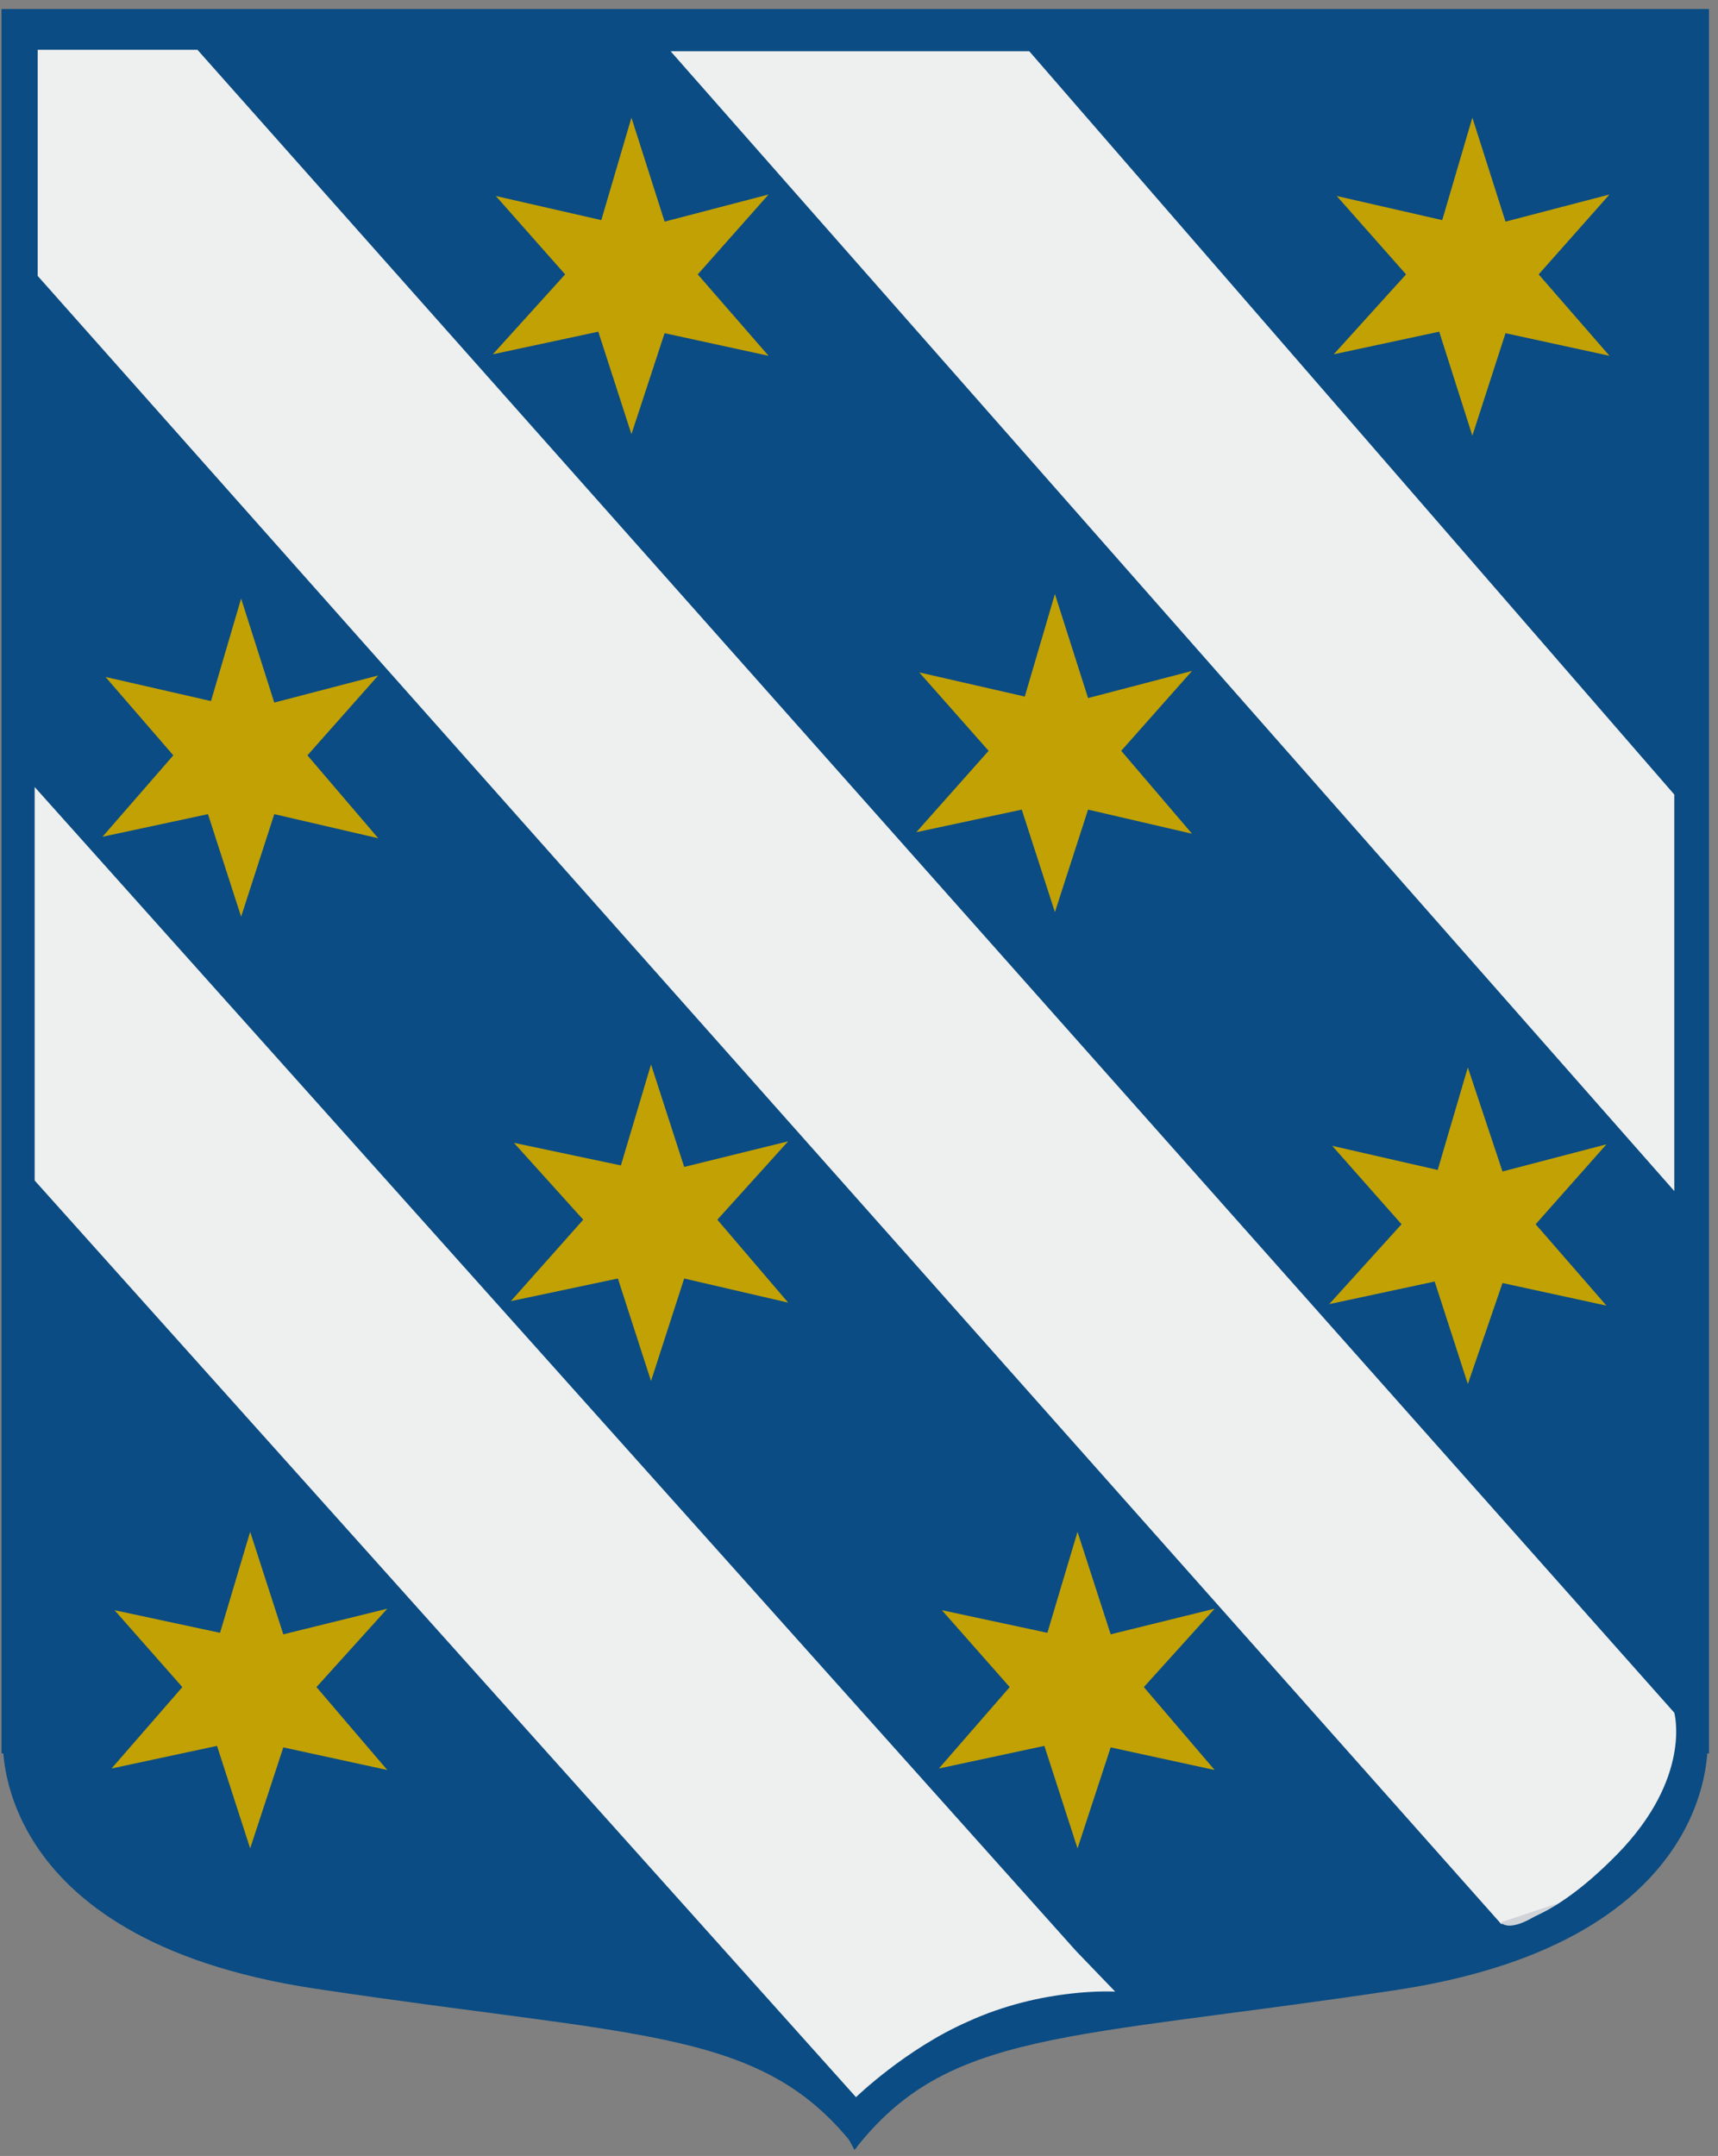
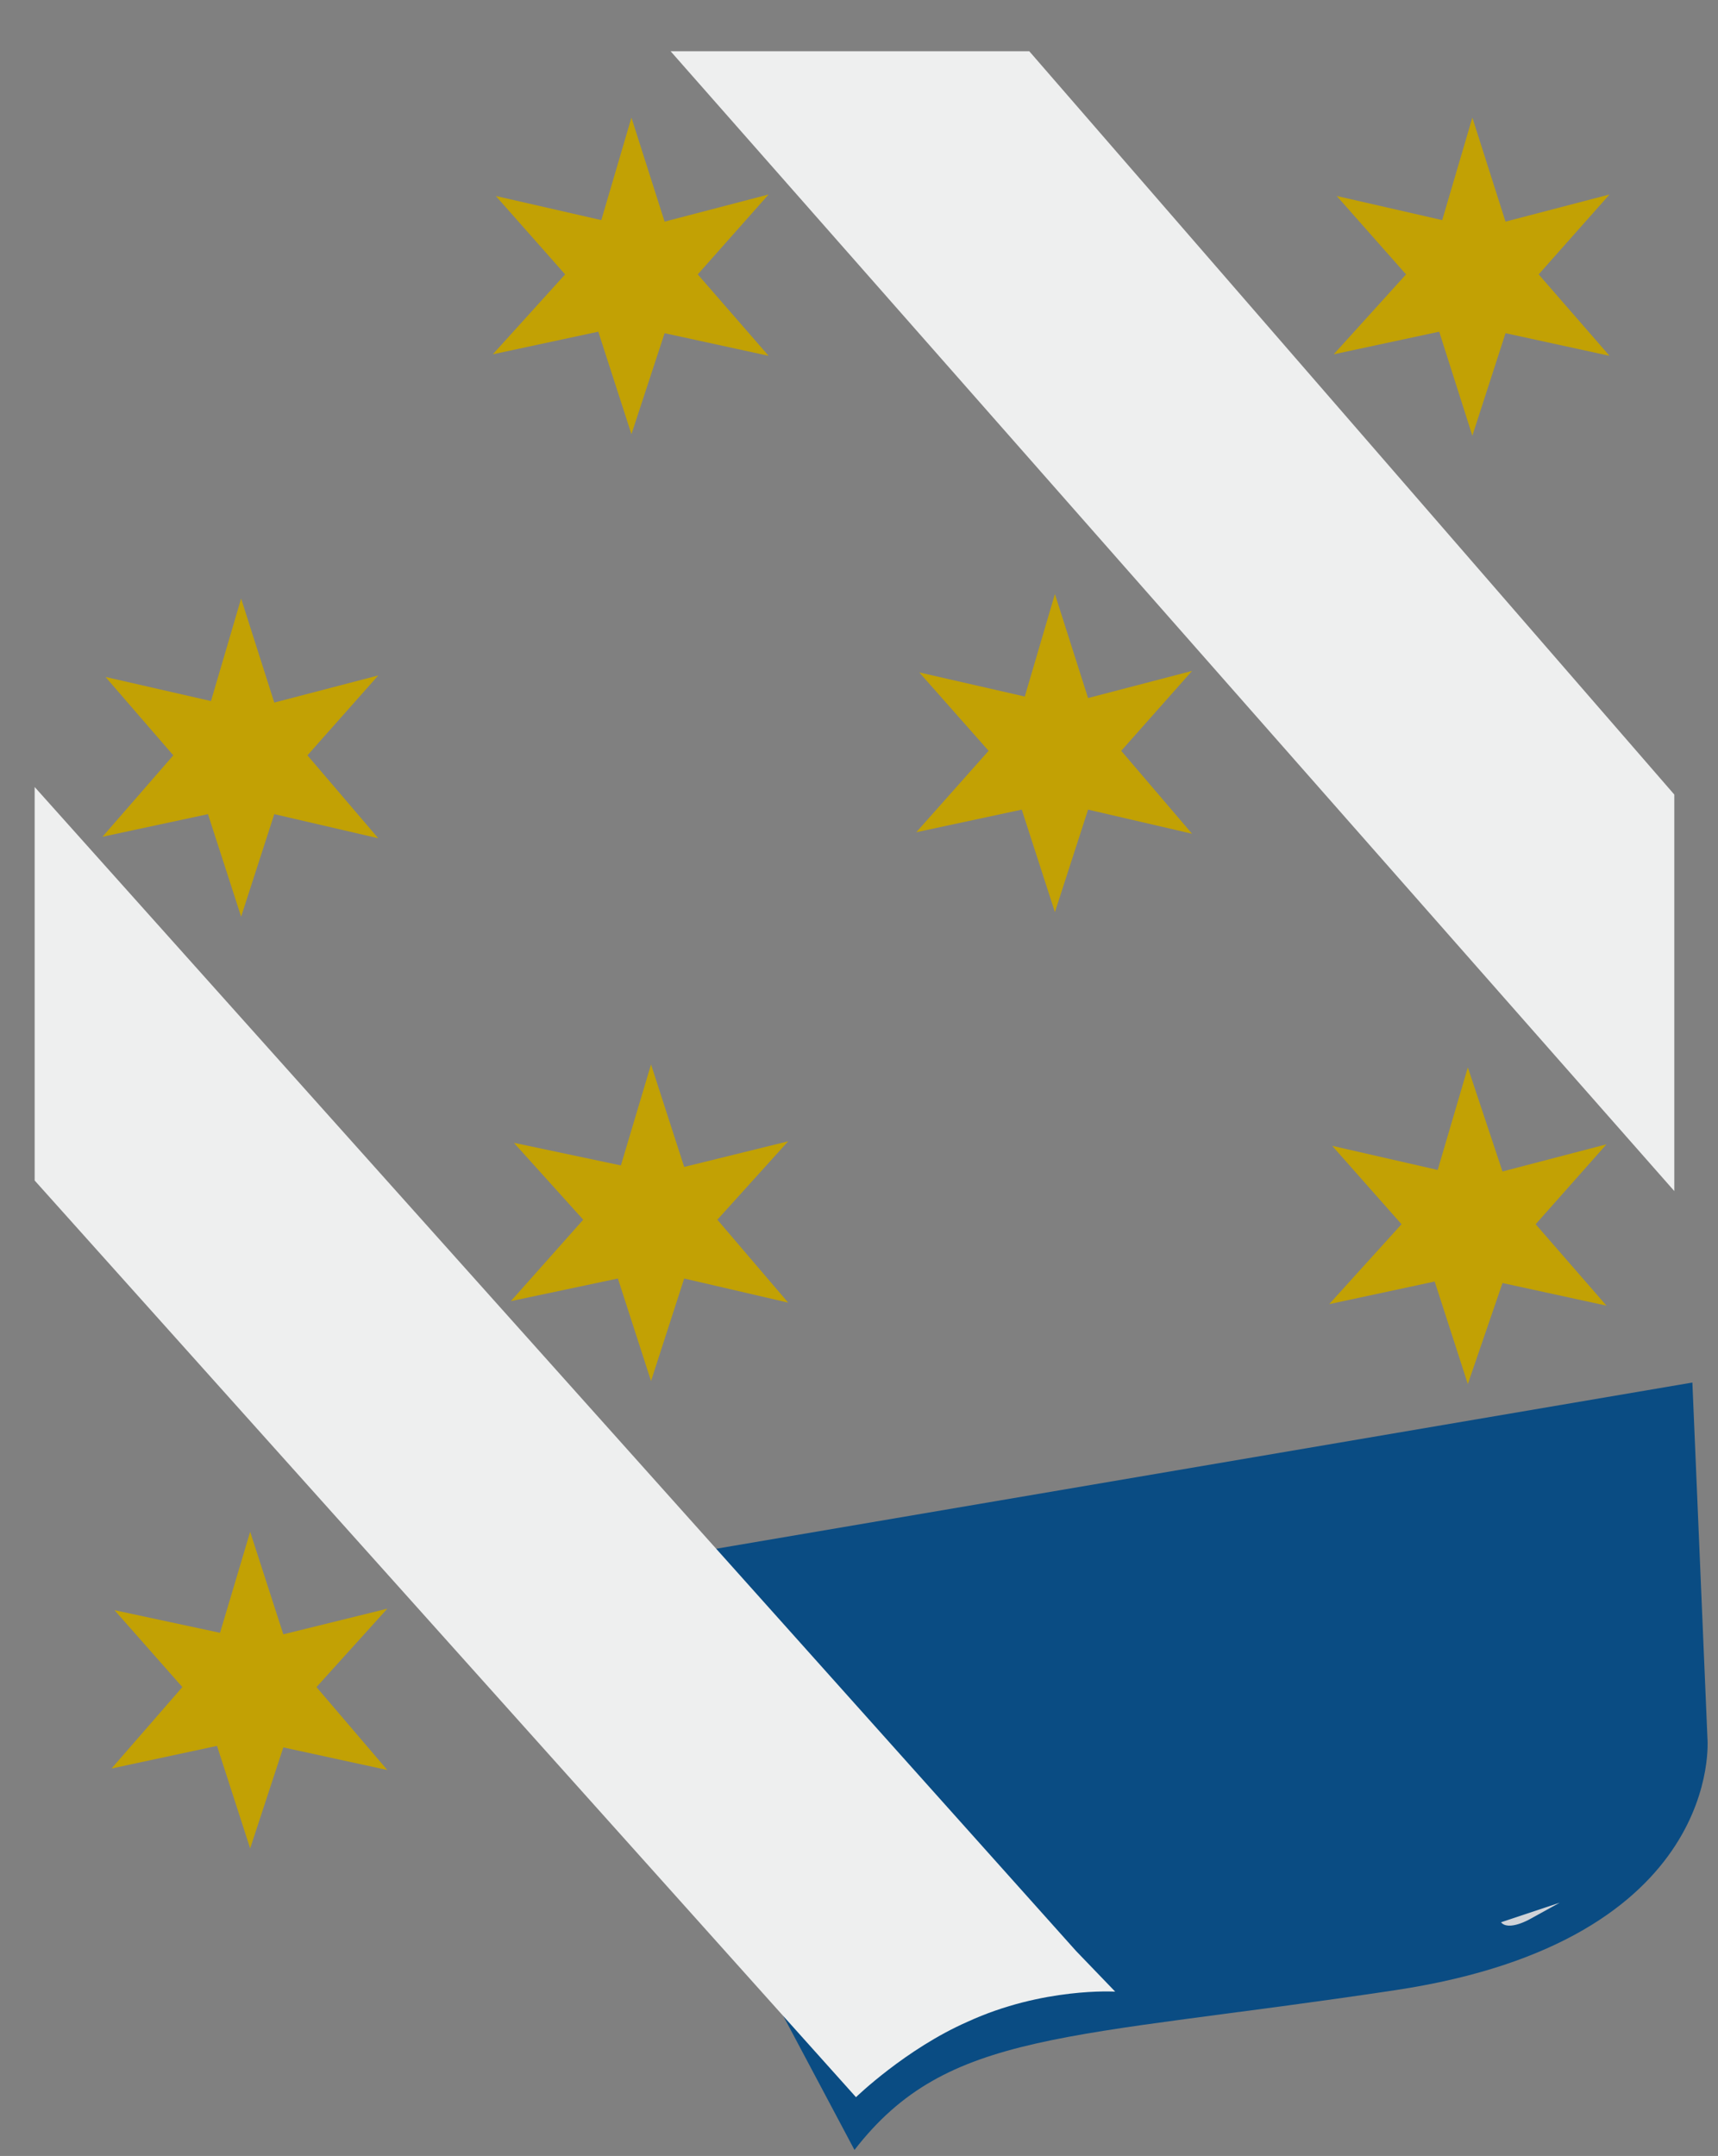
<svg xmlns="http://www.w3.org/2000/svg" width="114px" height="143px" viewBox="0 0 114 143" version="1.1">
  <rect x="0" y="0" width="114" height="143" fill="#808080" stroke="none" />
  <title>shield</title>
  <desc>Created with Sketch.</desc>
  <g id="Page-1" stroke="none" stroke-width="1" fill="none" fill-rule="evenodd">
    <g id="logotype" transform="translate(-88, 0)">
      <g id="shield" transform="translate(88.1, 0.6)">
        <path d="M36.4,104 L56.6,142 C62.8,134 70.6,134.7 92.5,131.4 C114.4,128.1 113.2,114.7 113.2,114.7 L112.2,91.1" id="Path" fill="#0a4c83" />
-         <rect id="Rectangle" fill="#0a4c83" x="7.10542736e-15" y="0" width="113.3" height="115.7" />
-         <path d="M74.2,108.6 L56.7,141.9 C50.5,133.9 42.7,134.6 20.8,131.3 C-1.1,128 0.1,114.6 0.1,114.6 L1,99.6" id="Path" fill="#0a4c83" />
        <path d="M56.7,138.5 C56.7,138.5 60,135.3 64.1,133.5 C69.1,131.2 73.9,131.5 73.9,131.5 L71.3,128.8 L2.2,51.6 L2.2,77.7 L56.7,138.5 Z" id="Path" fill="#EEEFEF" />
-         <path d="M111,113 C111,113 112.2,117.3 107.2,122.4 C102.2,127.5 99.5,127 99.5,127 L2.4,17.7 L2.4,2.7 L13,2.7 L111,113 Z" id="Path" fill="#EEEFEF" />
        <polygon id="Path" fill="#EEEFEF" points="111 52.1 111 78.4 44.4 2.8 68.2 2.8" />
        <polygon id="Path" fill="#C2A104" points="45.3 84.2 52.2 85.8 47.5 80.3 52.2 75.1 45.3 76.8 43.1 70 41.1 76.7 34 75.2 38.6 80.3 33.8 85.7 40.9 84.2 43.1 91" />
-         <polygon id="Path" fill="#C2A104" points="73.6 115.3 80.5 116.8 75.8 111.3 80.5 106.1 73.6 107.8 71.4 101 69.4 107.7 62.4 106.2 66.9 111.3 62.2 116.7 69.2 115.2 71.4 122" />
        <polygon id="Path" fill="#C2A104" points="18.7 115.3 25.6 116.8 20.9 111.3 25.6 106.1 18.7 107.8 16.5 101 14.5 107.7 7.5 106.2 12 111.3 7.3 116.7 14.3 115.2 16.5 122" />
        <polygon id="Path" fill="#C2A104" points="99.6 84.5 106.5 86 101.8 80.6 106.5 75.3 99.6 77.1 97.3 70.2 95.3 77 88.3 75.4 92.9 80.6 88.1 85.9 95.1 84.4 97.3 91.2" />
        <polygon id="Path" fill="#C2A104" points="72.1 53.1 79 54.7 74.3 49.2 79 43.9 72.1 45.7 69.9 38.8 67.9 45.6 60.9 44 65.5 49.2 60.7 54.6 67.7 53.1 69.9 59.9" />
        <polygon id="Path" fill="#C2A104" points="18.1 53.4 25 55 20.3 49.5 25 44.2 18.1 46 15.9 39.1 13.9 45.9 6.9 44.3 11.4 49.5 6.7 54.9 13.7 53.4 15.9 60.2" />
        <polygon id="Path" fill="#C2A104" points="44 21.5 50.9 23 46.2 17.6 50.9 12.3 44 14.1 41.8 7.2 39.8 14 32.8 12.4 37.4 17.6 32.6 22.9 39.6 21.4 41.8 28.2" />
        <polygon id="Path" fill="#C2A104" points="99.8 21.5 106.7 23 102 17.6 106.7 12.3 99.8 14.1 97.6 7.2 95.6 14 88.6 12.4 93.2 17.6 88.4 22.9 95.4 21.4 97.6 28.3" />
        <path d="M103.4,125.6 L101.4,126.7 C101.4,126.7 100,127.5 99.5,126.9" id="Path" fill="#D0D3D8" />
      </g>
    </g>
  </g>
</svg>